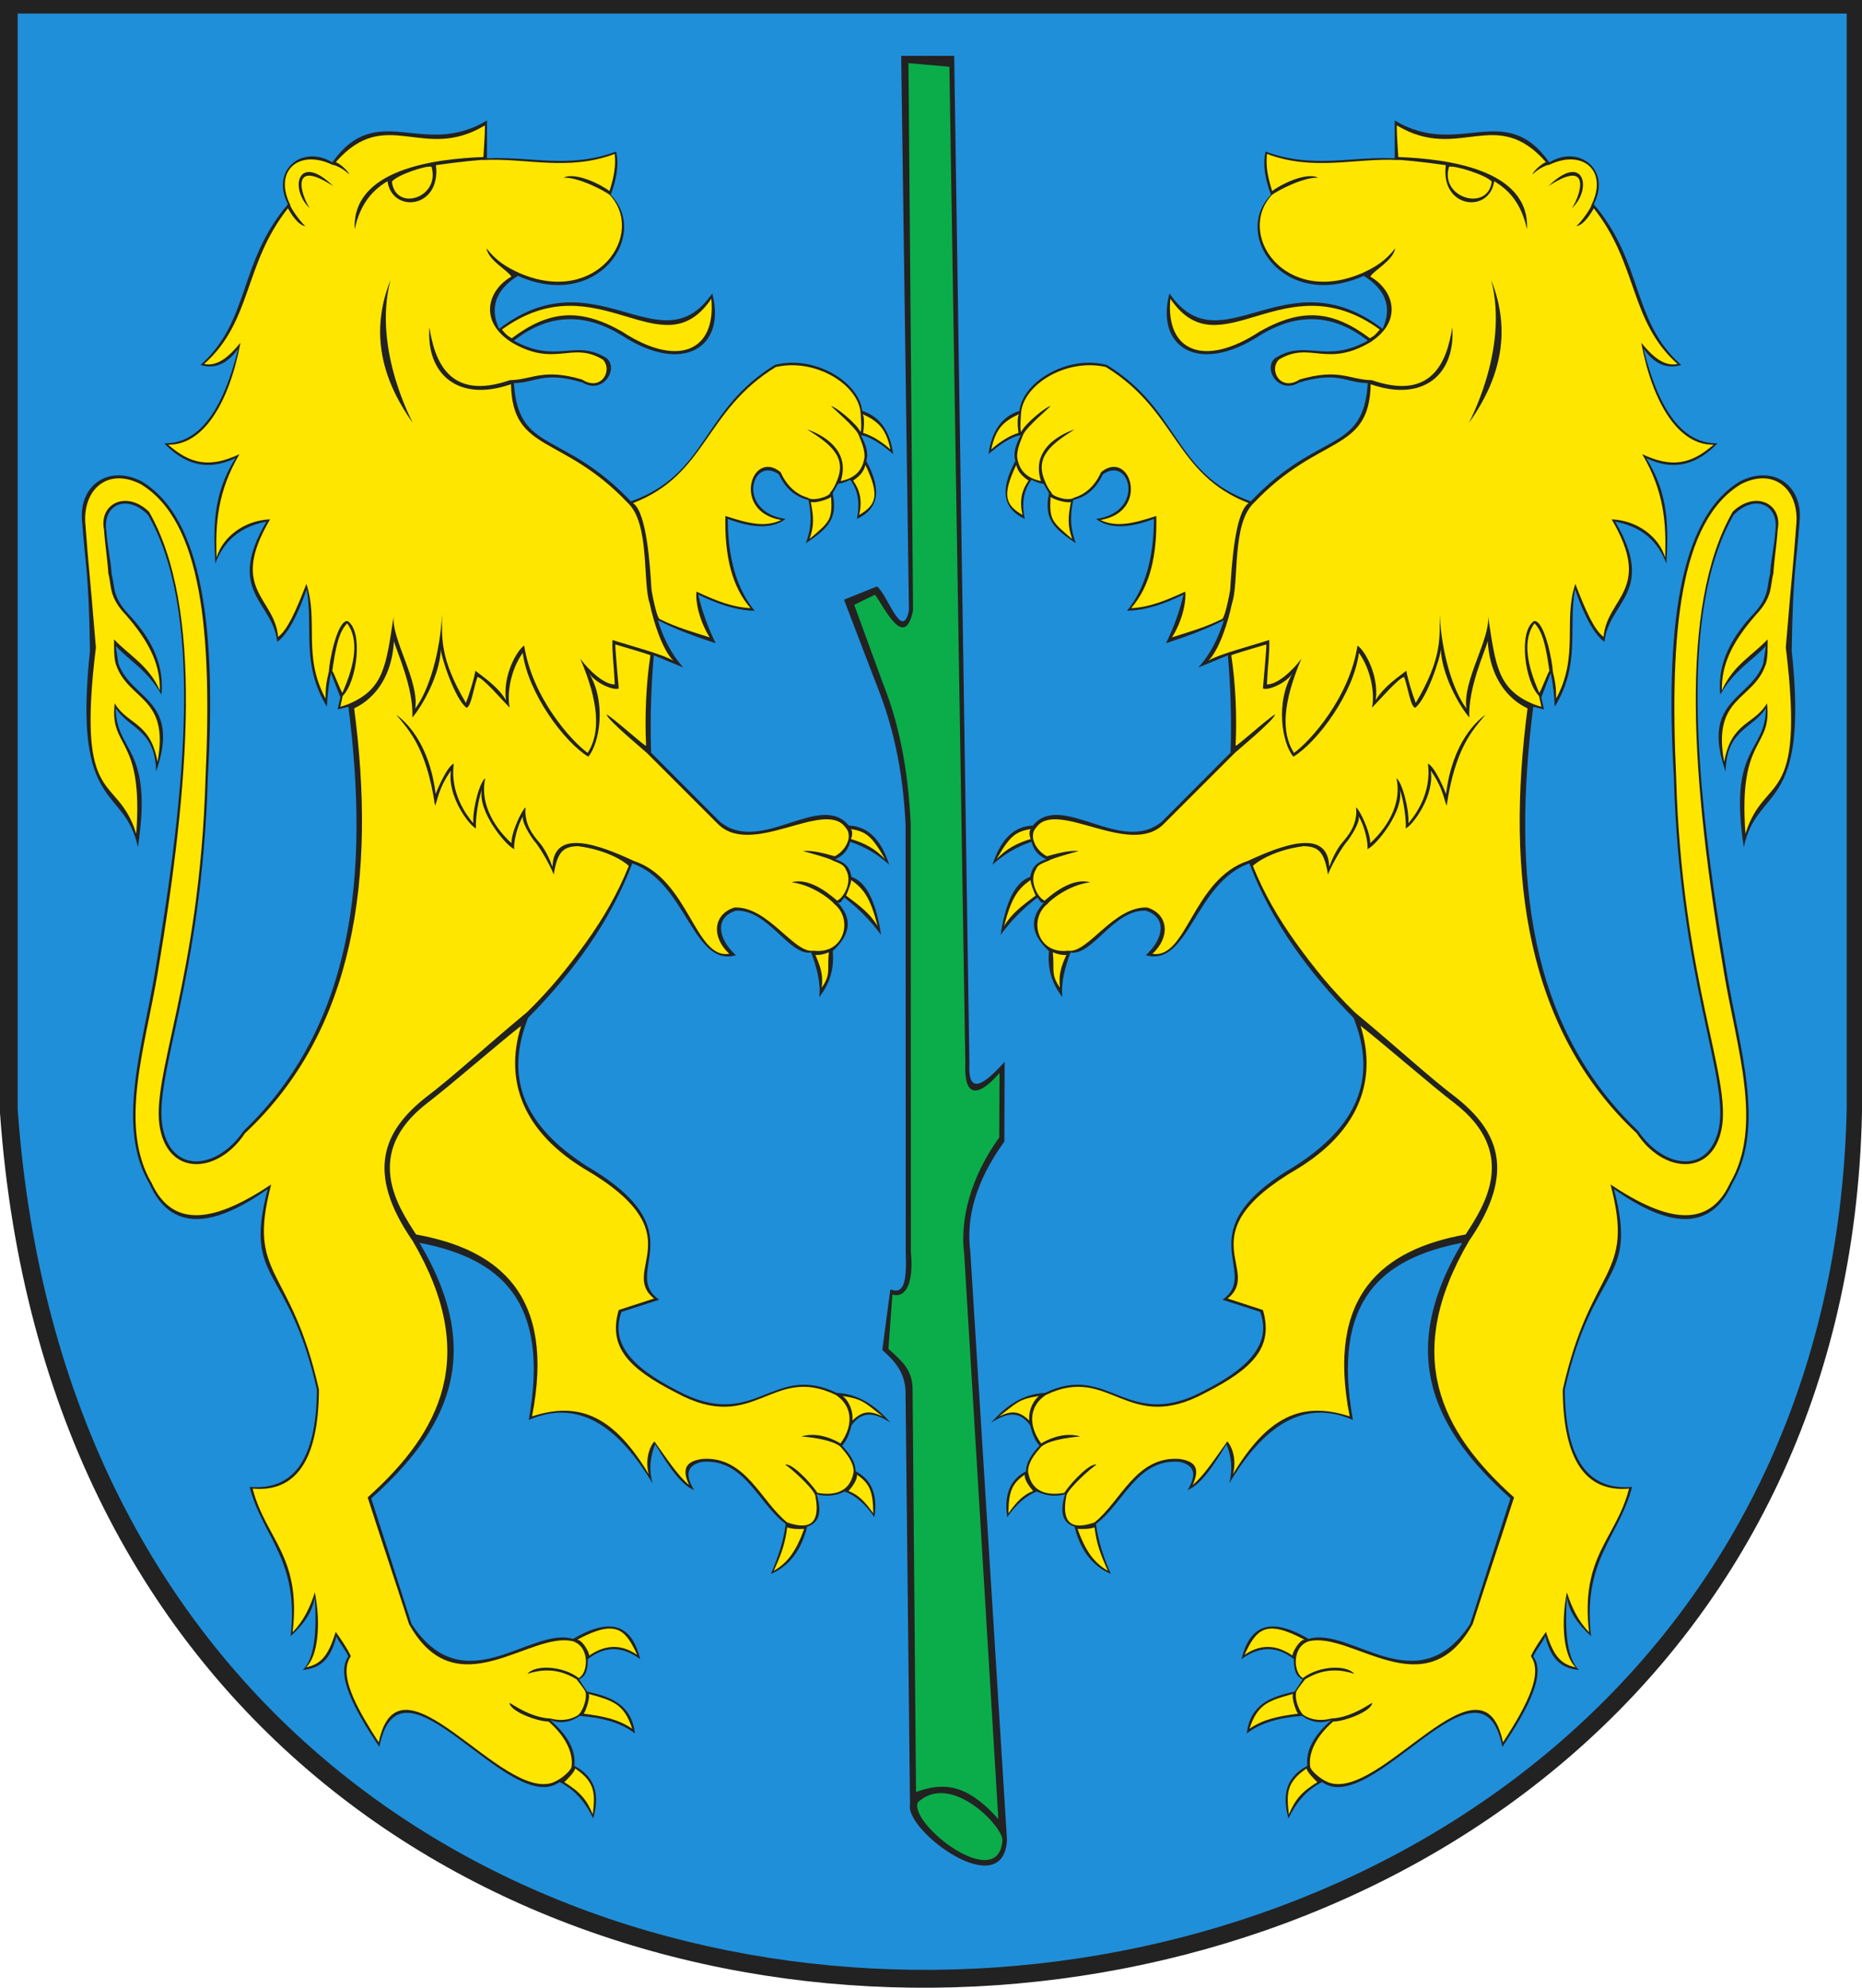
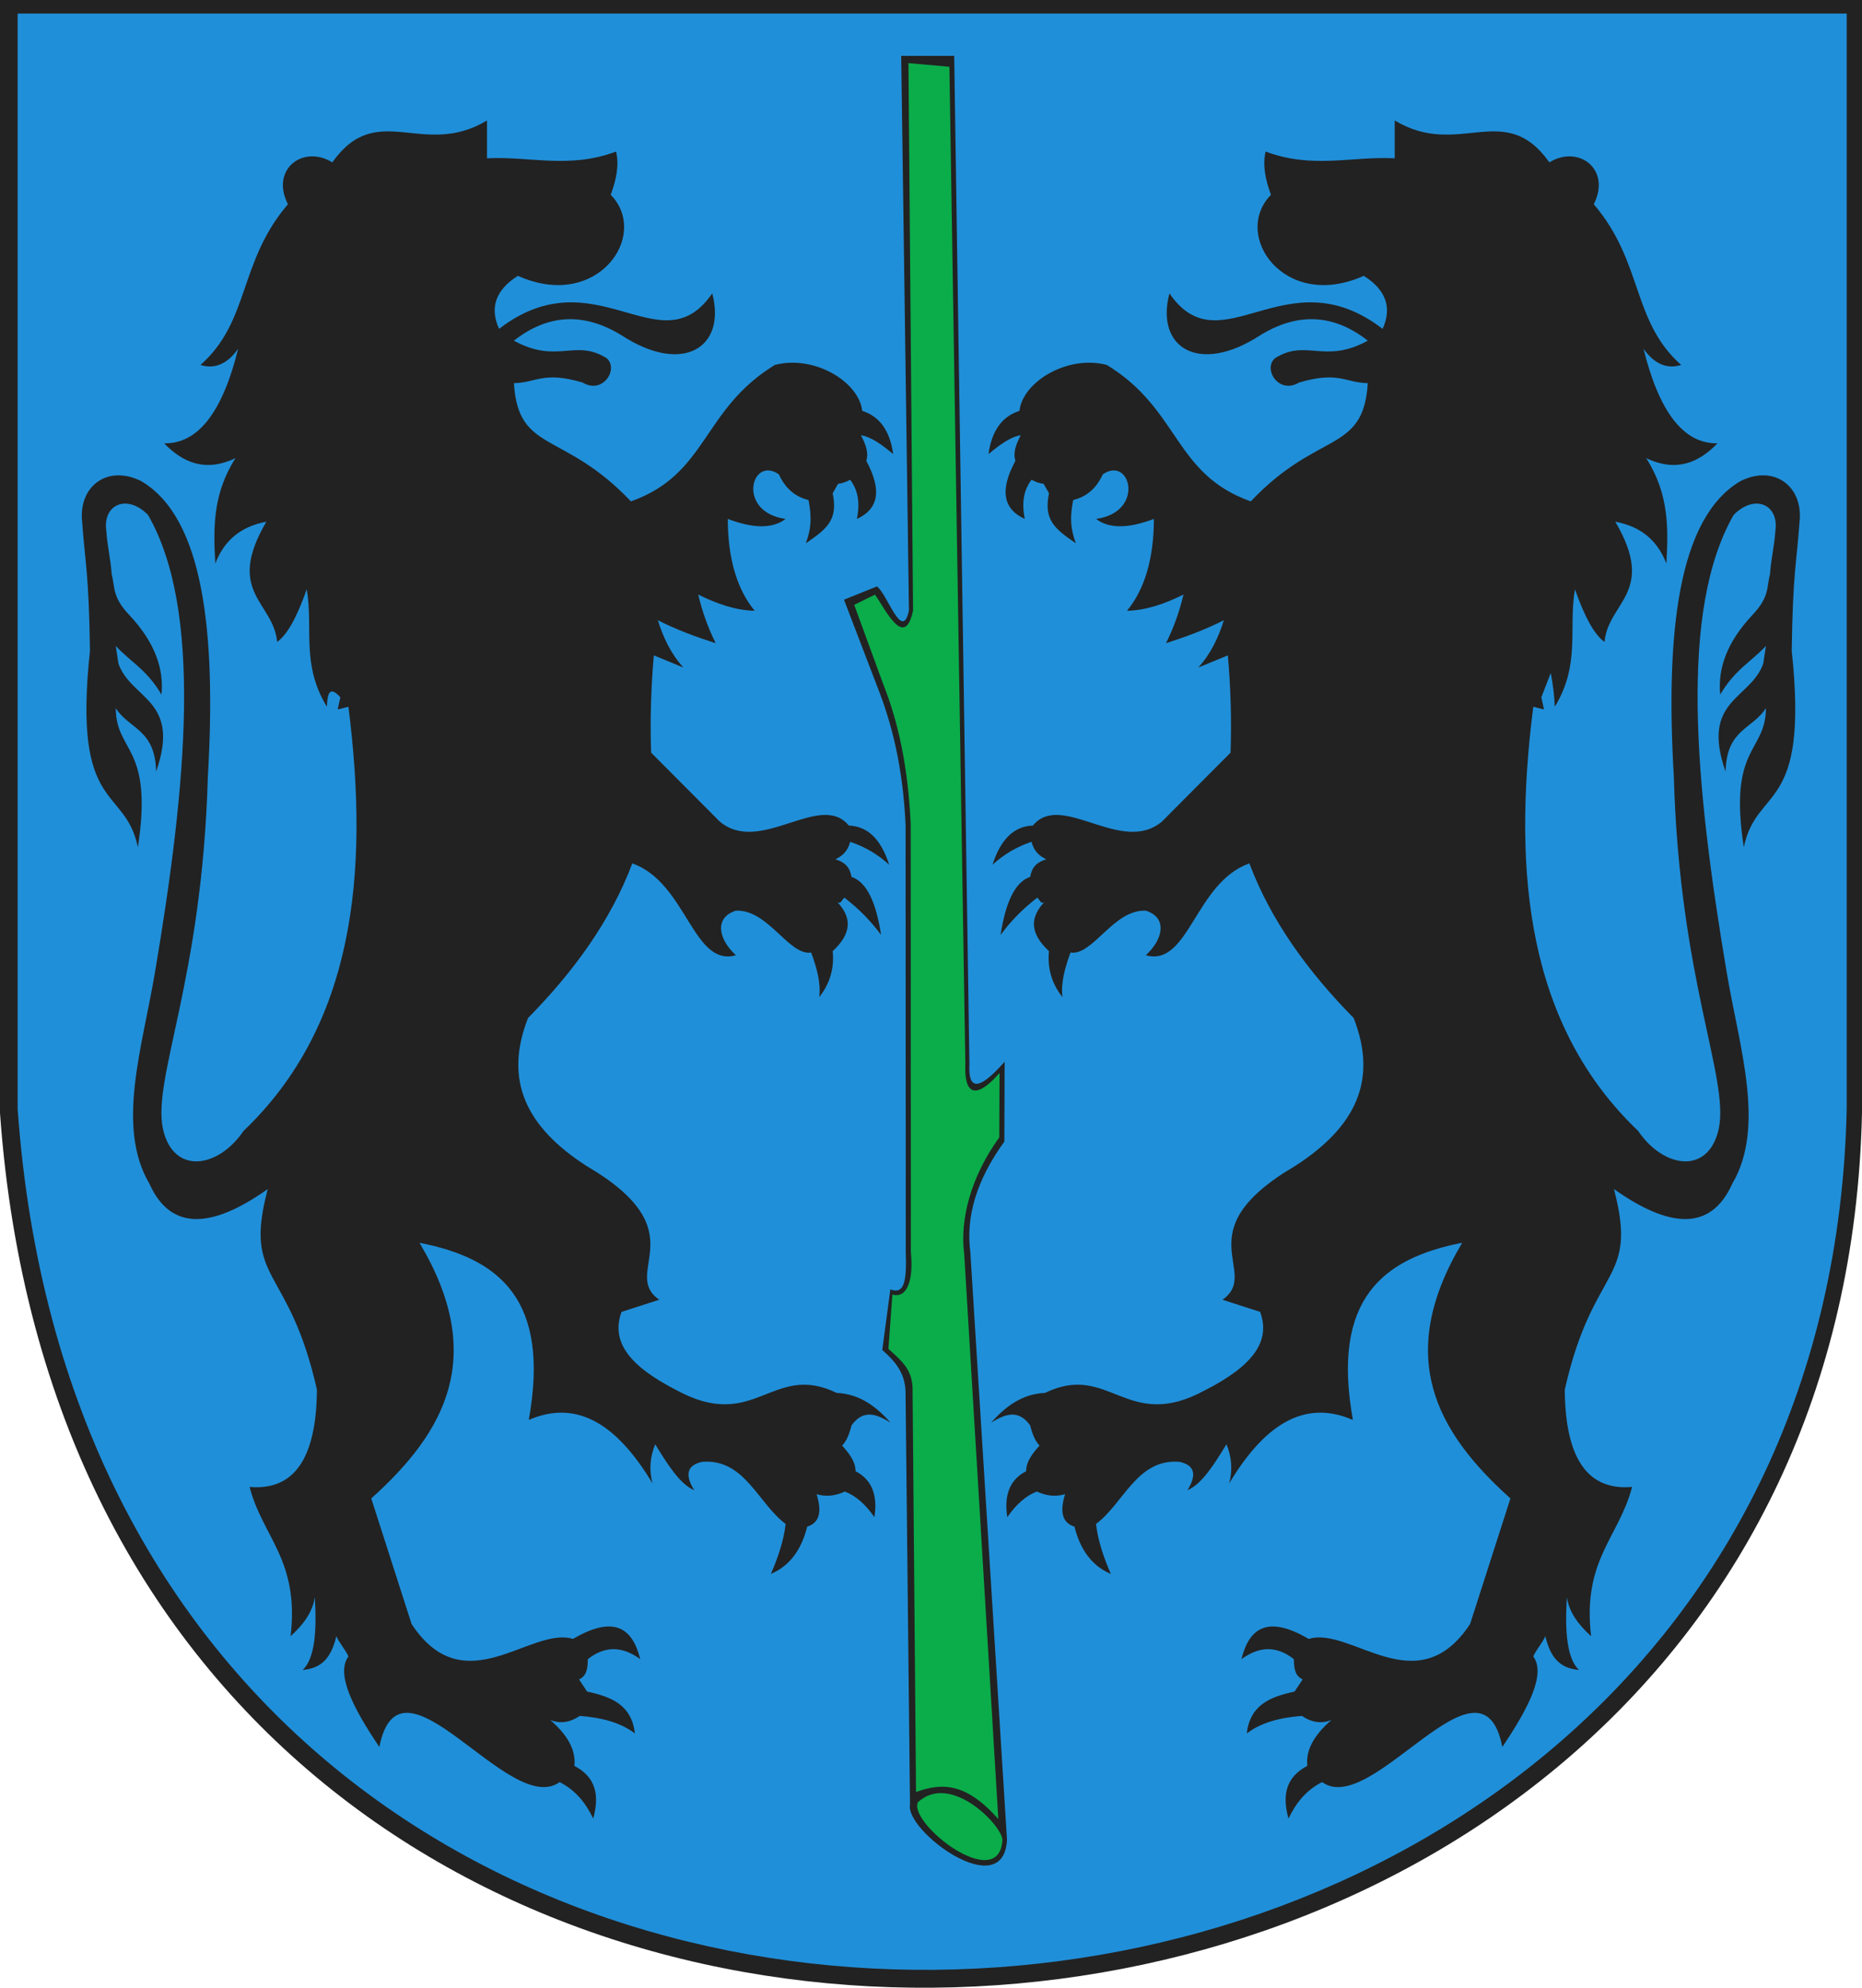
<svg xmlns="http://www.w3.org/2000/svg" xmlns:ns1="http://sodipodi.sourceforge.net/DTD/sodipodi-0.dtd" xmlns:ns2="http://www.inkscape.org/namespaces/inkscape" width="532.137" height="568.037" id="svg2" ns1:version="0.32" ns2:version="0.44.1" ns1:docname="Kutno.svg" ns1:docbase="F:\WINDOWS\Profiles\xxx\Moje dokumenty\Herby Wikipedia\Łódzkie">
  <ns1:namedview ns2:window-height="480" ns2:window-width="640" ns2:pageshadow="2" ns2:pageopacity="0.0" guidetolerance="10.0" gridtolerance="10.0" objecttolerance="10.0" borderopacity="1.0" bordercolor="#666666" pagecolor="#ffffff" id="base" />
  <defs id="defs4">
    <marker id="ArrowEnd" viewBox="0 0 10 10" refX="0" refY="5" markerUnits="strokeWidth" markerWidth="4" markerHeight="3" orient="auto">
      <path d="M 0 0 L 10 5 L 0 10 z" id="path7" />
    </marker>
    <marker id="ArrowStart" viewBox="0 0 10 10" refX="10" refY="5" markerUnits="strokeWidth" markerWidth="4" markerHeight="3" orient="auto">
-       <path d="M 10 0 L 0 5 L 10 10 z" id="path10" />
-     </marker>
+       </marker>
  </defs>
  <path id="path14" d="M 0,0 L 532.137,0 L 532.137,318.094 C 525.063,636.109 24.848,666.254 0,318.094 L 0,0" style="fill:#222;fill-rule:evenodd;stroke:none" />
-   <path id="path16" d="M 5.047,3.879 L 527.766,3.879 L 527.766,316.937 C 520.817,629.918 29.457,659.59 5.047,316.937 L 5.047,3.879 z M 119.918,355.207 C 139.196,387.539 127.371,409.109 106.102,428.207 C 109.946,440.172 113.789,452.14 117.633,464.109 C 132.817,487.078 151.614,464.648 163.758,468.355 C 175.578,461.414 180.782,465.316 182.977,474.144 C 177.442,470.094 172.508,470.57 167.989,474.144 C 167.981,477.414 167.403,478.965 165.496,479.945 C 166.008,480.715 167.278,482.633 167.793,483.406 C 174.821,484.902 180.516,487.23 181.446,495.371 C 177.539,492.348 172.129,490.836 165.688,490.355 C 162.871,492.265 160.051,492.652 157.235,491.512 C 162.325,495.887 164.629,500.262 164.153,504.637 C 170.504,507.937 171.285,513.336 169.532,519.691 C 167.438,515.328 164.551,511.597 159.922,509.269 C 145.602,519.656 114.379,469.008 108.414,499.234 C 100.938,488.133 95.899,478.363 99.575,473.371 C 98.68,471.312 97.024,469.637 96.125,467.578 C 94.551,474.164 91.629,476.746 86.508,477.23 C 89.938,474.004 90.586,466.226 89.965,456.383 C 89.371,460.683 86.684,464.289 83.047,467.578 C 85.598,445.726 75.047,439.324 71.332,424.914 C 83.633,426 90.426,417.406 90.571,397.129 C 82.469,361.043 69.426,366.73 76.516,339.797 C 60.734,350.965 48.855,352.008 42.691,338.254 C 33.168,322.043 40.586,299.691 44.227,278.226 C 53.492,223.512 57.898,174.359 42.309,147.16 C 36.25,140.98 29.238,144.238 30.395,151.793 C 30.648,155.906 31.664,160.027 31.922,164.144 C 32.895,167.621 31.965,170.527 36.926,175.722 C 44.305,183.586 46.875,191.144 46.148,198.5 C 41.984,191.39 37.438,189.238 33.082,184.605 C 33.336,186.277 33.594,187.949 33.848,189.621 C 37.434,199.914 51.848,199.906 44.609,220.504 C 44.375,208.355 36.922,208.41 33.078,202.359 C 33.16,215.23 43.883,213.035 39.406,242.121 C 35.688,224.289 20.695,232.64 25.711,186 C 25.387,163.668 24.363,161.308 23.469,149.082 C 22.383,139.008 30.707,132.637 40.379,137.504 C 58.246,148.031 61.801,180.984 59.398,222.051 C 57.77,279.926 43.602,307.851 46.531,322.426 C 49.375,335.848 62.316,333.941 69.594,323.195 C 100.969,293.234 105.692,250.254 99.575,201.972 C 98.551,202.23 97.528,202.484 96.5,202.742 C 96.754,201.586 97.012,200.426 97.266,199.269 C 96.371,196.953 95.473,194.637 94.578,192.324 C 93.942,195.539 93.559,198.758 93.426,201.972 C 85.996,189.824 89.582,179.582 87.661,168.387 C 84.844,176.457 82.024,181.476 79.207,183.441 C 78.184,171.988 64.242,169.312 76.133,149.082 C 68.219,150.566 63.871,154.984 61.527,161.047 C 60.992,151.187 60.676,141.312 67.293,130.937 C 58.793,134.957 52.383,132.332 46.922,126.691 C 56.84,126.863 63.715,117.301 68.062,99.668 C 64.984,104.008 61.395,105.551 57.301,104.301 C 71.516,91.66 68.07,75.012 82.285,58.363 C 77.211,48.461 86.563,41.23 94.969,46.398 C 107.805,28.293 120.828,45.476 139.172,34.426 C 139.172,38.031 139.172,41.637 139.172,45.242 C 151.473,44.601 162.633,48.34 176.071,43.312 C 176.981,47.14 176.153,51.324 174.535,55.664 C 185.825,67.199 170.719,89.035 148.012,78.824 C 141.661,82.824 139.868,87.937 142.633,93.976 C 170.344,72.703 188.754,105.308 203.551,83.844 C 207.629,99.277 195.188,107.269 177.614,95.808 C 166.86,89.203 156.606,89.719 146.864,97.351 C 159.313,104.172 164.356,96.695 173.387,102.367 C 176.903,105.441 172.321,112.84 166.469,109.305 C 155.188,106 153.403,109.363 146.868,109.492 C 148.137,129.719 160.993,122.863 180.309,143.281 C 202.375,135.437 200.508,117.098 221.438,104.293 C 232.453,101.371 245.407,108.89 246.422,117.418 C 251.391,118.992 254.34,123.109 255.262,129.769 C 252.188,127.203 249.114,124.89 246.039,124.367 C 247.313,126.808 248.332,129.254 247.575,131.699 C 252.325,140.472 250.762,145.625 244.887,148.297 C 245.953,143.137 244.934,139.722 242.965,137.101 C 241.813,137.738 240.661,138.125 239.508,138.258 C 238.996,139.156 238.485,140.058 237.973,140.957 C 239.493,148.39 236.618,150.996 230.285,155.254 C 231.805,151.262 232.063,147.902 231.051,142.887 C 227.219,141.969 224.403,139.523 222.598,135.555 C 214.692,130.074 210.395,146.336 224.52,148.293 C 220.625,151.265 214.926,150.914 207.993,148.293 C 208.02,159.586 210.582,168.336 215.68,174.543 C 210.301,174.433 204.918,172.57 199.535,169.91 C 200.692,174.797 202.36,179.43 204.532,183.808 C 199.024,182.035 193.512,180.039 188.004,177.246 C 189.551,182.191 191.731,186.824 195.305,190.758 C 192.489,189.601 189.668,188.445 186.852,187.285 C 186.075,196.289 185.75,205.519 186.086,215.082 C 192.618,221.644 199.153,228.207 205.688,234.769 C 217.325,244.527 234.391,225.949 242.59,235.926 C 247.953,236.094 251.793,239.828 254.118,247.121 C 250.911,244.172 247.196,241.984 242.973,240.558 C 242.2,243.508 240.535,244.668 238.746,245.574 C 242.188,246.605 242.965,248.535 243.356,250.59 C 247.785,252.066 250.414,258.078 251.809,267.187 C 248.985,263.332 245.633,259.848 241.285,256.5 C 240.391,257.543 240.207,258.406 239.309,257.777 C 243.297,262.09 243.668,266.488 237.977,271.82 C 238.465,276.703 237.188,281.078 234.133,284.945 C 234.633,280.699 233.36,276.453 231.828,272.207 C 225.414,273.176 219.567,259.844 210.305,260.242 C 204.133,262.195 205.207,268.289 210.305,272.98 C 197.973,276.437 196.274,252.238 180.707,246.73 C 174.473,263.301 163.735,277.894 150.911,290.906 C 143.926,308.687 150.305,322.051 167.637,333.207 C 199.817,352.051 177.106,363.453 188.391,371.426 C 184.805,372.582 181.219,373.738 177.629,374.898 C 174.528,383.379 179.778,390.34 193.387,397.297 C 215.848,409.504 220.653,389.098 239.129,398.058 C 245.391,398.312 250.266,401.715 254.504,406.551 C 250.598,404.129 246.754,402.601 243.36,407.32 C 242.465,410.844 241.567,412.137 240.672,413.109 C 242.715,415.363 244.504,417.68 244.516,420.441 C 249.094,422.781 250.887,427.156 249.895,433.566 C 247.332,429.851 244.512,427.406 241.442,426.234 C 238.754,427.508 236.063,427.765 233.371,427.004 C 235.004,432.125 234.106,435.215 230.684,436.269 C 229,443.062 225.539,447.566 220.305,449.781 C 222.375,445.019 223.977,440.262 224.532,435.5 C 216.59,429.582 212.821,416.797 200.7,417.742 C 196.387,418.664 195.618,421.363 198.395,425.848 C 194.344,424.172 190.789,418.512 187.25,412.722 C 185.731,416.453 185.473,420.183 186.485,423.918 C 176.762,407.726 165.403,399.582 151.121,405.773 C 157.317,371.293 142.657,359.613 119.969,355.164 L 119.918,355.207 z M 417.844,355.207 C 398.567,387.539 410.391,409.109 431.661,428.207 C 427.817,440.172 423.973,452.14 420.129,464.109 C 404.946,487.078 386.149,464.648 374.004,468.355 C 362.184,461.414 356.981,465.316 354.785,474.144 C 360.321,470.094 365.254,470.57 369.774,474.144 C 369.782,477.414 370.36,478.965 372.266,479.945 C 371.754,480.715 370.485,482.633 369.969,483.406 C 362.942,484.902 357.246,487.23 356.317,495.371 C 360.223,492.348 365.633,490.836 372.075,490.355 C 374.891,492.265 377.711,492.652 380.528,491.512 C 375.438,495.887 373.133,500.262 373.61,504.637 C 367.258,507.937 366.477,513.336 368.231,519.691 C 370.325,515.328 373.211,511.597 377.84,509.269 C 392.161,519.656 423.383,469.008 429.348,499.234 C 436.825,488.133 441.864,478.363 438.188,473.371 C 439.082,471.312 440.739,469.637 441.637,467.578 C 443.211,474.164 446.133,476.746 451.254,477.23 C 447.825,474.004 447.176,466.226 447.797,456.383 C 448.391,460.683 451.078,464.289 454.715,467.578 C 452.164,445.726 462.715,439.324 466.43,424.914 C 454.129,426 447.336,417.406 447.192,397.129 C 455.293,361.043 468.336,366.73 461.246,339.797 C 477.028,350.965 488.907,352.008 495.071,338.254 C 504.594,322.043 497.176,299.691 493.535,278.226 C 484.274,223.512 479.864,174.359 495.453,147.16 C 501.512,140.98 508.524,144.238 507.368,151.793 C 507.114,155.906 506.098,160.027 505.84,164.144 C 504.868,167.621 505.797,170.527 500.836,175.722 C 493.457,183.586 490.887,191.144 491.614,198.5 C 495.778,191.39 500.325,189.238 504.68,184.605 C 504.426,186.277 504.168,187.949 503.914,189.621 C 500.328,199.914 485.914,199.906 493.153,220.504 C 493.387,208.355 500.84,208.41 504.684,202.359 C 504.602,215.23 493.879,213.035 498.356,242.121 C 502.075,224.289 517.067,232.64 512.051,186 C 512.375,163.668 513.399,161.308 514.293,149.082 C 515.379,139.008 507.055,132.637 497.383,137.504 C 479.516,148.031 475.961,180.984 478.364,222.051 C 479.993,279.926 494.161,307.851 491.231,322.426 C 488.387,335.848 475.446,333.941 468.168,323.195 C 436.793,293.234 432.071,250.254 438.188,201.972 C 439.211,202.23 440.235,202.484 441.262,202.742 C 441.008,201.586 440.75,200.426 440.496,199.269 C 441.391,196.953 442.289,194.637 443.184,192.324 C 443.821,195.539 444.203,198.758 444.336,201.972 C 451.766,189.824 448.18,179.582 450.102,168.387 C 452.918,176.457 455.739,181.476 458.555,183.441 C 459.578,171.988 473.52,169.312 461.629,149.082 C 469.543,150.566 473.891,154.984 476.235,161.047 C 476.77,151.187 477.086,141.312 470.469,130.937 C 478.969,134.957 485.379,132.332 490.84,126.691 C 480.922,126.863 474.047,117.301 469.7,99.668 C 472.778,104.008 476.368,105.551 480.461,104.301 C 466.246,91.66 469.692,75.012 455.477,58.363 C 460.551,48.461 451.2,41.23 442.793,46.398 C 429.957,28.293 416.934,45.476 398.59,34.426 C 398.59,38.031 398.59,41.637 398.59,45.242 C 386.289,44.601 375.129,48.34 361.692,43.312 C 360.782,47.14 361.61,51.324 363.227,55.664 C 351.938,67.199 367.043,89.035 389.75,78.824 C 396.102,82.824 397.895,87.937 395.129,93.976 C 367.418,72.703 349.008,105.308 334.211,83.844 C 330.133,99.277 342.575,107.269 360.149,95.808 C 370.903,89.203 381.157,89.719 390.899,97.351 C 378.45,104.172 373.407,96.695 364.375,102.367 C 360.86,105.441 365.442,112.84 371.293,109.305 C 382.575,106 384.36,109.363 390.895,109.492 C 389.625,129.719 376.77,122.863 357.453,143.281 C 335.387,135.437 337.254,117.098 316.325,104.293 C 305.309,101.371 292.356,108.89 291.34,117.418 C 286.371,118.992 283.422,123.109 282.5,129.769 C 285.575,127.203 288.649,124.89 291.723,124.367 C 290.45,126.808 289.43,129.254 290.188,131.699 C 285.438,140.472 287,145.625 292.875,148.297 C 291.809,143.137 292.828,139.722 294.797,137.101 C 295.95,137.738 297.102,138.125 298.254,138.258 C 298.766,139.156 299.278,140.058 299.789,140.957 C 298.27,148.39 301.145,150.996 307.477,155.254 C 305.957,151.262 305.7,147.902 306.711,142.887 C 310.543,141.969 313.36,139.523 315.164,135.555 C 323.071,130.074 327.368,146.336 313.243,148.293 C 317.137,151.265 322.836,150.914 329.77,148.293 C 329.743,159.586 327.18,168.336 322.082,174.543 C 327.465,174.433 332.844,172.57 338.227,169.91 C 337.071,174.797 335.403,179.43 333.231,183.808 C 338.739,182.035 344.25,180.039 349.758,177.246 C 348.211,182.191 346.032,186.824 342.457,190.758 C 345.274,189.601 348.094,188.445 350.911,187.285 C 351.688,196.289 352.012,205.519 351.676,215.082 C 345.145,221.644 338.61,228.207 332.075,234.769 C 320.438,244.527 303.371,225.949 295.172,235.926 C 289.809,236.094 285.969,239.828 283.645,247.121 C 286.852,244.172 290.567,241.984 294.789,240.558 C 295.563,243.508 297.227,244.668 299.016,245.574 C 295.575,246.605 294.797,248.535 294.407,250.59 C 289.977,252.066 287.348,258.078 285.953,267.187 C 288.778,263.332 292.129,259.848 296.477,256.5 C 297.371,257.543 297.555,258.406 298.453,257.777 C 294.465,262.09 294.094,266.488 299.785,271.82 C 299.297,276.703 300.575,281.078 303.629,284.945 C 303.129,280.699 304.403,276.453 305.934,272.207 C 312.348,273.176 318.196,259.844 327.457,260.242 C 333.629,262.195 332.555,268.289 327.457,272.98 C 339.789,276.437 341.489,252.238 357.055,246.73 C 363.289,263.301 374.028,277.894 386.852,290.906 C 393.836,308.687 387.461,322.051 370.125,333.207 C 337.946,352.051 360.657,363.453 349.371,371.426 C 352.957,372.582 356.543,373.738 360.133,374.898 C 363.235,383.379 357.985,390.34 344.375,397.297 C 321.914,409.504 317.11,389.098 298.633,398.058 C 292.371,398.312 287.496,401.715 283.258,406.551 C 287.164,404.129 291.008,402.601 294.403,407.32 C 295.297,410.844 296.196,412.137 297.09,413.109 C 295.047,415.363 293.258,417.68 293.246,420.441 C 288.668,422.781 286.875,427.156 287.868,433.566 C 290.43,429.851 293.25,427.406 296.321,426.234 C 299.008,427.508 301.7,427.765 304.391,427.004 C 302.758,432.125 303.657,435.215 307.078,436.269 C 308.762,443.062 312.223,447.566 317.457,449.781 C 315.387,445.019 313.785,440.262 313.231,435.5 C 321.172,429.582 324.942,416.797 337.063,417.742 C 341.375,418.664 342.145,421.363 339.368,425.848 C 343.418,424.172 346.973,418.512 350.512,412.722 C 352.032,416.453 352.289,420.183 351.278,423.918 C 361,407.726 372.36,399.582 386.641,405.773 C 380.446,371.293 395.106,359.613 417.793,355.164 L 417.844,355.207 z M 254.45,368.48 C 258.297,369.926 259.184,366.547 258.852,357.742 L 258.809,235.812 C 258.039,219.183 254.879,206.664 250.633,196.012 L 241.2,171.375 L 250.633,167.586 C 253.676,169.875 257.836,183.562 259.766,174.453 L 257.551,15.961 L 272.7,15.961 L 277.047,304.047 C 276.711,310.812 279.008,312.594 287.11,303.418 L 287.032,326.219 C 278.879,337.523 276.032,347.937 277.305,357.746 L 287.789,525.793 C 286.778,544.109 258.618,523.242 260.063,515.687 L 258.805,398.812 C 258.938,392.972 256.473,389.625 252.145,385.777 L 254.446,368.492" style="fill:#208fd9;fill-rule:evenodd;stroke:none;fill-opacity:1" />
+   <path id="path16" d="M 5.047,3.879 L 527.766,3.879 L 527.766,316.937 C 520.817,629.918 29.457,659.59 5.047,316.937 L 5.047,3.879 z M 119.918,355.207 C 139.196,387.539 127.371,409.109 106.102,428.207 C 109.946,440.172 113.789,452.14 117.633,464.109 C 132.817,487.078 151.614,464.648 163.758,468.355 C 175.578,461.414 180.782,465.316 182.977,474.144 C 177.442,470.094 172.508,470.57 167.989,474.144 C 167.981,477.414 167.403,478.965 165.496,479.945 C 166.008,480.715 167.278,482.633 167.793,483.406 C 174.821,484.902 180.516,487.23 181.446,495.371 C 177.539,492.348 172.129,490.836 165.688,490.355 C 162.871,492.265 160.051,492.652 157.235,491.512 C 162.325,495.887 164.629,500.262 164.153,504.637 C 170.504,507.937 171.285,513.336 169.532,519.691 C 167.438,515.328 164.551,511.597 159.922,509.269 C 145.602,519.656 114.379,469.008 108.414,499.234 C 100.938,488.133 95.899,478.363 99.575,473.371 C 98.68,471.312 97.024,469.637 96.125,467.578 C 94.551,474.164 91.629,476.746 86.508,477.23 C 89.938,474.004 90.586,466.226 89.965,456.383 C 89.371,460.683 86.684,464.289 83.047,467.578 C 85.598,445.726 75.047,439.324 71.332,424.914 C 83.633,426 90.426,417.406 90.571,397.129 C 82.469,361.043 69.426,366.73 76.516,339.797 C 60.734,350.965 48.855,352.008 42.691,338.254 C 33.168,322.043 40.586,299.691 44.227,278.226 C 53.492,223.512 57.898,174.359 42.309,147.16 C 36.25,140.98 29.238,144.238 30.395,151.793 C 30.648,155.906 31.664,160.027 31.922,164.144 C 32.895,167.621 31.965,170.527 36.926,175.722 C 44.305,183.586 46.875,191.144 46.148,198.5 C 41.984,191.39 37.438,189.238 33.082,184.605 C 33.336,186.277 33.594,187.949 33.848,189.621 C 37.434,199.914 51.848,199.906 44.609,220.504 C 44.375,208.355 36.922,208.41 33.078,202.359 C 33.16,215.23 43.883,213.035 39.406,242.121 C 35.688,224.289 20.695,232.64 25.711,186 C 25.387,163.668 24.363,161.308 23.469,149.082 C 22.383,139.008 30.707,132.637 40.379,137.504 C 58.246,148.031 61.801,180.984 59.398,222.051 C 57.77,279.926 43.602,307.851 46.531,322.426 C 49.375,335.848 62.316,333.941 69.594,323.195 C 100.969,293.234 105.692,250.254 99.575,201.972 C 98.551,202.23 97.528,202.484 96.5,202.742 C 96.754,201.586 97.012,200.426 97.266,199.269 C 93.942,195.539 93.559,198.758 93.426,201.972 C 85.996,189.824 89.582,179.582 87.661,168.387 C 84.844,176.457 82.024,181.476 79.207,183.441 C 78.184,171.988 64.242,169.312 76.133,149.082 C 68.219,150.566 63.871,154.984 61.527,161.047 C 60.992,151.187 60.676,141.312 67.293,130.937 C 58.793,134.957 52.383,132.332 46.922,126.691 C 56.84,126.863 63.715,117.301 68.062,99.668 C 64.984,104.008 61.395,105.551 57.301,104.301 C 71.516,91.66 68.07,75.012 82.285,58.363 C 77.211,48.461 86.563,41.23 94.969,46.398 C 107.805,28.293 120.828,45.476 139.172,34.426 C 139.172,38.031 139.172,41.637 139.172,45.242 C 151.473,44.601 162.633,48.34 176.071,43.312 C 176.981,47.14 176.153,51.324 174.535,55.664 C 185.825,67.199 170.719,89.035 148.012,78.824 C 141.661,82.824 139.868,87.937 142.633,93.976 C 170.344,72.703 188.754,105.308 203.551,83.844 C 207.629,99.277 195.188,107.269 177.614,95.808 C 166.86,89.203 156.606,89.719 146.864,97.351 C 159.313,104.172 164.356,96.695 173.387,102.367 C 176.903,105.441 172.321,112.84 166.469,109.305 C 155.188,106 153.403,109.363 146.868,109.492 C 148.137,129.719 160.993,122.863 180.309,143.281 C 202.375,135.437 200.508,117.098 221.438,104.293 C 232.453,101.371 245.407,108.89 246.422,117.418 C 251.391,118.992 254.34,123.109 255.262,129.769 C 252.188,127.203 249.114,124.89 246.039,124.367 C 247.313,126.808 248.332,129.254 247.575,131.699 C 252.325,140.472 250.762,145.625 244.887,148.297 C 245.953,143.137 244.934,139.722 242.965,137.101 C 241.813,137.738 240.661,138.125 239.508,138.258 C 238.996,139.156 238.485,140.058 237.973,140.957 C 239.493,148.39 236.618,150.996 230.285,155.254 C 231.805,151.262 232.063,147.902 231.051,142.887 C 227.219,141.969 224.403,139.523 222.598,135.555 C 214.692,130.074 210.395,146.336 224.52,148.293 C 220.625,151.265 214.926,150.914 207.993,148.293 C 208.02,159.586 210.582,168.336 215.68,174.543 C 210.301,174.433 204.918,172.57 199.535,169.91 C 200.692,174.797 202.36,179.43 204.532,183.808 C 199.024,182.035 193.512,180.039 188.004,177.246 C 189.551,182.191 191.731,186.824 195.305,190.758 C 192.489,189.601 189.668,188.445 186.852,187.285 C 186.075,196.289 185.75,205.519 186.086,215.082 C 192.618,221.644 199.153,228.207 205.688,234.769 C 217.325,244.527 234.391,225.949 242.59,235.926 C 247.953,236.094 251.793,239.828 254.118,247.121 C 250.911,244.172 247.196,241.984 242.973,240.558 C 242.2,243.508 240.535,244.668 238.746,245.574 C 242.188,246.605 242.965,248.535 243.356,250.59 C 247.785,252.066 250.414,258.078 251.809,267.187 C 248.985,263.332 245.633,259.848 241.285,256.5 C 240.391,257.543 240.207,258.406 239.309,257.777 C 243.297,262.09 243.668,266.488 237.977,271.82 C 238.465,276.703 237.188,281.078 234.133,284.945 C 234.633,280.699 233.36,276.453 231.828,272.207 C 225.414,273.176 219.567,259.844 210.305,260.242 C 204.133,262.195 205.207,268.289 210.305,272.98 C 197.973,276.437 196.274,252.238 180.707,246.73 C 174.473,263.301 163.735,277.894 150.911,290.906 C 143.926,308.687 150.305,322.051 167.637,333.207 C 199.817,352.051 177.106,363.453 188.391,371.426 C 184.805,372.582 181.219,373.738 177.629,374.898 C 174.528,383.379 179.778,390.34 193.387,397.297 C 215.848,409.504 220.653,389.098 239.129,398.058 C 245.391,398.312 250.266,401.715 254.504,406.551 C 250.598,404.129 246.754,402.601 243.36,407.32 C 242.465,410.844 241.567,412.137 240.672,413.109 C 242.715,415.363 244.504,417.68 244.516,420.441 C 249.094,422.781 250.887,427.156 249.895,433.566 C 247.332,429.851 244.512,427.406 241.442,426.234 C 238.754,427.508 236.063,427.765 233.371,427.004 C 235.004,432.125 234.106,435.215 230.684,436.269 C 229,443.062 225.539,447.566 220.305,449.781 C 222.375,445.019 223.977,440.262 224.532,435.5 C 216.59,429.582 212.821,416.797 200.7,417.742 C 196.387,418.664 195.618,421.363 198.395,425.848 C 194.344,424.172 190.789,418.512 187.25,412.722 C 185.731,416.453 185.473,420.183 186.485,423.918 C 176.762,407.726 165.403,399.582 151.121,405.773 C 157.317,371.293 142.657,359.613 119.969,355.164 L 119.918,355.207 z M 417.844,355.207 C 398.567,387.539 410.391,409.109 431.661,428.207 C 427.817,440.172 423.973,452.14 420.129,464.109 C 404.946,487.078 386.149,464.648 374.004,468.355 C 362.184,461.414 356.981,465.316 354.785,474.144 C 360.321,470.094 365.254,470.57 369.774,474.144 C 369.782,477.414 370.36,478.965 372.266,479.945 C 371.754,480.715 370.485,482.633 369.969,483.406 C 362.942,484.902 357.246,487.23 356.317,495.371 C 360.223,492.348 365.633,490.836 372.075,490.355 C 374.891,492.265 377.711,492.652 380.528,491.512 C 375.438,495.887 373.133,500.262 373.61,504.637 C 367.258,507.937 366.477,513.336 368.231,519.691 C 370.325,515.328 373.211,511.597 377.84,509.269 C 392.161,519.656 423.383,469.008 429.348,499.234 C 436.825,488.133 441.864,478.363 438.188,473.371 C 439.082,471.312 440.739,469.637 441.637,467.578 C 443.211,474.164 446.133,476.746 451.254,477.23 C 447.825,474.004 447.176,466.226 447.797,456.383 C 448.391,460.683 451.078,464.289 454.715,467.578 C 452.164,445.726 462.715,439.324 466.43,424.914 C 454.129,426 447.336,417.406 447.192,397.129 C 455.293,361.043 468.336,366.73 461.246,339.797 C 477.028,350.965 488.907,352.008 495.071,338.254 C 504.594,322.043 497.176,299.691 493.535,278.226 C 484.274,223.512 479.864,174.359 495.453,147.16 C 501.512,140.98 508.524,144.238 507.368,151.793 C 507.114,155.906 506.098,160.027 505.84,164.144 C 504.868,167.621 505.797,170.527 500.836,175.722 C 493.457,183.586 490.887,191.144 491.614,198.5 C 495.778,191.39 500.325,189.238 504.68,184.605 C 504.426,186.277 504.168,187.949 503.914,189.621 C 500.328,199.914 485.914,199.906 493.153,220.504 C 493.387,208.355 500.84,208.41 504.684,202.359 C 504.602,215.23 493.879,213.035 498.356,242.121 C 502.075,224.289 517.067,232.64 512.051,186 C 512.375,163.668 513.399,161.308 514.293,149.082 C 515.379,139.008 507.055,132.637 497.383,137.504 C 479.516,148.031 475.961,180.984 478.364,222.051 C 479.993,279.926 494.161,307.851 491.231,322.426 C 488.387,335.848 475.446,333.941 468.168,323.195 C 436.793,293.234 432.071,250.254 438.188,201.972 C 439.211,202.23 440.235,202.484 441.262,202.742 C 441.008,201.586 440.75,200.426 440.496,199.269 C 441.391,196.953 442.289,194.637 443.184,192.324 C 443.821,195.539 444.203,198.758 444.336,201.972 C 451.766,189.824 448.18,179.582 450.102,168.387 C 452.918,176.457 455.739,181.476 458.555,183.441 C 459.578,171.988 473.52,169.312 461.629,149.082 C 469.543,150.566 473.891,154.984 476.235,161.047 C 476.77,151.187 477.086,141.312 470.469,130.937 C 478.969,134.957 485.379,132.332 490.84,126.691 C 480.922,126.863 474.047,117.301 469.7,99.668 C 472.778,104.008 476.368,105.551 480.461,104.301 C 466.246,91.66 469.692,75.012 455.477,58.363 C 460.551,48.461 451.2,41.23 442.793,46.398 C 429.957,28.293 416.934,45.476 398.59,34.426 C 398.59,38.031 398.59,41.637 398.59,45.242 C 386.289,44.601 375.129,48.34 361.692,43.312 C 360.782,47.14 361.61,51.324 363.227,55.664 C 351.938,67.199 367.043,89.035 389.75,78.824 C 396.102,82.824 397.895,87.937 395.129,93.976 C 367.418,72.703 349.008,105.308 334.211,83.844 C 330.133,99.277 342.575,107.269 360.149,95.808 C 370.903,89.203 381.157,89.719 390.899,97.351 C 378.45,104.172 373.407,96.695 364.375,102.367 C 360.86,105.441 365.442,112.84 371.293,109.305 C 382.575,106 384.36,109.363 390.895,109.492 C 389.625,129.719 376.77,122.863 357.453,143.281 C 335.387,135.437 337.254,117.098 316.325,104.293 C 305.309,101.371 292.356,108.89 291.34,117.418 C 286.371,118.992 283.422,123.109 282.5,129.769 C 285.575,127.203 288.649,124.89 291.723,124.367 C 290.45,126.808 289.43,129.254 290.188,131.699 C 285.438,140.472 287,145.625 292.875,148.297 C 291.809,143.137 292.828,139.722 294.797,137.101 C 295.95,137.738 297.102,138.125 298.254,138.258 C 298.766,139.156 299.278,140.058 299.789,140.957 C 298.27,148.39 301.145,150.996 307.477,155.254 C 305.957,151.262 305.7,147.902 306.711,142.887 C 310.543,141.969 313.36,139.523 315.164,135.555 C 323.071,130.074 327.368,146.336 313.243,148.293 C 317.137,151.265 322.836,150.914 329.77,148.293 C 329.743,159.586 327.18,168.336 322.082,174.543 C 327.465,174.433 332.844,172.57 338.227,169.91 C 337.071,174.797 335.403,179.43 333.231,183.808 C 338.739,182.035 344.25,180.039 349.758,177.246 C 348.211,182.191 346.032,186.824 342.457,190.758 C 345.274,189.601 348.094,188.445 350.911,187.285 C 351.688,196.289 352.012,205.519 351.676,215.082 C 345.145,221.644 338.61,228.207 332.075,234.769 C 320.438,244.527 303.371,225.949 295.172,235.926 C 289.809,236.094 285.969,239.828 283.645,247.121 C 286.852,244.172 290.567,241.984 294.789,240.558 C 295.563,243.508 297.227,244.668 299.016,245.574 C 295.575,246.605 294.797,248.535 294.407,250.59 C 289.977,252.066 287.348,258.078 285.953,267.187 C 288.778,263.332 292.129,259.848 296.477,256.5 C 297.371,257.543 297.555,258.406 298.453,257.777 C 294.465,262.09 294.094,266.488 299.785,271.82 C 299.297,276.703 300.575,281.078 303.629,284.945 C 303.129,280.699 304.403,276.453 305.934,272.207 C 312.348,273.176 318.196,259.844 327.457,260.242 C 333.629,262.195 332.555,268.289 327.457,272.98 C 339.789,276.437 341.489,252.238 357.055,246.73 C 363.289,263.301 374.028,277.894 386.852,290.906 C 393.836,308.687 387.461,322.051 370.125,333.207 C 337.946,352.051 360.657,363.453 349.371,371.426 C 352.957,372.582 356.543,373.738 360.133,374.898 C 363.235,383.379 357.985,390.34 344.375,397.297 C 321.914,409.504 317.11,389.098 298.633,398.058 C 292.371,398.312 287.496,401.715 283.258,406.551 C 287.164,404.129 291.008,402.601 294.403,407.32 C 295.297,410.844 296.196,412.137 297.09,413.109 C 295.047,415.363 293.258,417.68 293.246,420.441 C 288.668,422.781 286.875,427.156 287.868,433.566 C 290.43,429.851 293.25,427.406 296.321,426.234 C 299.008,427.508 301.7,427.765 304.391,427.004 C 302.758,432.125 303.657,435.215 307.078,436.269 C 308.762,443.062 312.223,447.566 317.457,449.781 C 315.387,445.019 313.785,440.262 313.231,435.5 C 321.172,429.582 324.942,416.797 337.063,417.742 C 341.375,418.664 342.145,421.363 339.368,425.848 C 343.418,424.172 346.973,418.512 350.512,412.722 C 352.032,416.453 352.289,420.183 351.278,423.918 C 361,407.726 372.36,399.582 386.641,405.773 C 380.446,371.293 395.106,359.613 417.793,355.164 L 417.844,355.207 z M 254.45,368.48 C 258.297,369.926 259.184,366.547 258.852,357.742 L 258.809,235.812 C 258.039,219.183 254.879,206.664 250.633,196.012 L 241.2,171.375 L 250.633,167.586 C 253.676,169.875 257.836,183.562 259.766,174.453 L 257.551,15.961 L 272.7,15.961 L 277.047,304.047 C 276.711,310.812 279.008,312.594 287.11,303.418 L 287.032,326.219 C 278.879,337.523 276.032,347.937 277.305,357.746 L 287.789,525.793 C 286.778,544.109 258.618,523.242 260.063,515.687 L 258.805,398.812 C 258.938,392.972 256.473,389.625 252.145,385.777 L 254.446,368.492" style="fill:#208fd9;fill-rule:evenodd;stroke:none;fill-opacity:1" />
  <path id="path18" d="M 285.313,519.855 C 275.868,509.113 268.899,509.555 261.789,512.097 L 260.809,397.633 C 260.942,391.793 258.235,389.324 253.903,385.476 L 255.035,369.949 C 259.176,371.101 261.133,366.058 260.313,357.746 L 260.27,235.523 C 259.5,218.894 256.633,206.082 252.387,195.43 L 244.121,172.844 L 250.055,169.933 C 252.805,173.691 258.524,186.015 260.938,174.457 L 259.625,18.043 L 271.325,19.078 L 275.883,304.047 C 275.547,310.812 277.555,315.816 285.653,306.637 L 285.575,325.043 C 277.422,336.344 274.282,348.519 275.555,358.328 L 285.309,519.855 L 285.313,519.855 z M 286.481,525.863 C 285.489,541.242 259.711,521.262 262.301,515.062 C 271.692,506.277 286.571,521.855 286.481,525.863" style="fill:#0aad4a;fill-rule:evenodd;stroke:none;fill-opacity:1" />
-   <path id="path20" d="M 168.215,484.07 C 175.168,485.988 178.379,486.91 180.664,494.019 C 176.801,491.355 172.703,490.476 166.825,489.722 C 167.661,488.48 168.719,484.734 168.215,484.07 z M 236.868,272.125 C 235.578,272.699 234.102,272.996 233.024,272.89 C 234.504,276.281 235.282,278.523 234.844,282.242 C 237.512,278.379 236.364,277.355 236.864,272.125 L 236.868,272.125 z M 242.496,239.765 C 242.746,238.07 242.266,237.172 241.575,236.406 C 235.696,228.34 214.993,245.039 205.278,235.57 C 198.743,229.012 191.731,222.058 185.196,215.496 C 185.2,215.301 173.692,205.949 173.344,204.156 C 175.535,205.324 184.621,213.683 184.641,213.07 C 184.227,204.586 184.668,195.058 185.883,187.262 C 184.93,186.824 178.551,184.933 175.86,184.168 C 175.797,185.305 176.371,191.398 176.836,196.742 C 175.282,197.445 170.012,195.105 168.348,192.359 C 173.364,200.676 171.364,212.449 168.125,216.242 C 161.203,212.023 150.903,198.082 149.395,186.59 C 145.989,191.293 144.809,198.098 145.653,202.226 C 143.618,200.195 137.942,193.578 136.461,193.476 C 135.395,196.383 134.653,202.031 133.317,202.25 C 130,199.808 125.899,187.363 126.008,185.48 C 125.664,193.058 120.7,201.703 117.856,205.039 C 118.211,196.422 113.332,186.152 112.586,183.211 C 111.692,198.629 101.2,202.328 101.211,202.418 C 107.512,250.242 101.586,294.383 70,323.867 C 62.504,335.277 48.457,336.383 45.746,322.562 C 42.82,307.992 57.117,279.93 58.746,222.055 C 60.621,180.988 57.789,148.836 40.125,138.308 C 30.453,133.445 23.355,140.222 24.442,150.301 C 25.336,162.523 25.633,163.43 27.406,185.039 C 21.707,231.676 33.488,220.664 38.93,238.258 C 41.059,210.027 31.238,214.297 32.781,200.976 C 36.379,207.144 42.98,206.199 45.012,217.715 C 48.539,198.984 36.777,200.32 33.191,190.027 C 32.496,188.355 32.594,184.383 32.605,182.711 C 36.961,187.344 42.434,190.051 45.672,197.297 C 45.812,190.285 43.074,183.867 35.969,175.73 C 31.008,170.539 31.938,167.387 30.965,163.91 C 30.711,159.793 29.996,155.519 29.738,151.398 C 28.211,143.844 36.188,140.051 42.582,146.234 C 58.176,173.433 54.297,223.519 45.031,278.234 C 41.387,299.699 33.836,321.918 43.363,338.129 C 49.523,351.449 61.711,349.023 77.5,338.488 C 70.411,365.418 83.055,361.047 91.157,397.137 C 91.016,417.414 84.508,426.488 72.207,425.402 C 75.922,439.812 86.188,444.578 83.633,466.43 C 86.692,463.336 88.614,459.348 89.977,455.043 C 91.746,464.015 90.907,473.238 87.477,476.465 C 91.86,475.558 93.836,473.055 95.946,466.328 C 97.321,468.289 99.36,471.219 100.258,473.277 C 96.832,478.269 101.02,486.785 108.235,497.89 C 114.157,469.824 143.317,515.027 158.164,509.344 C 161.032,508.09 163.2,505.765 163.336,504.93 C 163.918,500.851 161.528,496.074 156.758,491.957 C 153.926,492.035 145.832,489.172 145.606,486.621 C 146.309,486.902 151.633,490.871 157.285,491.094 C 159.879,491.777 162.661,491.703 165.114,490.183 C 166.313,489.449 167.93,485.551 167.305,483.422 C 167.02,482.773 165.575,480.91 164.785,479.902 C 159.028,476.371 154.235,477.226 150.758,478.312 C 152.832,475.762 160.668,475.902 165.411,479.531 C 168.078,478.18 168.684,470.719 163.809,469.047 C 151.504,465.918 130.473,488.578 116.899,464.121 C 113.055,452.156 108.911,439.887 105.071,427.918 C 126.012,409.121 137.137,387.441 117.942,354.633 C 104.145,334.691 109.832,322.972 121.735,313.551 C 129.129,308 138.602,299.222 150.578,289.281 C 157.071,282.961 162.235,276.629 167.493,269.301 C 172.418,262.433 176.625,255.168 179.7,247.461 C 179.688,247.332 175.051,243.117 165.211,241.805 C 160.907,241.906 159.305,243.43 158.25,249.918 C 156.93,246.535 153.825,241.512 152.711,240.363 C 151.477,238.769 148.895,234.652 149.512,233.25 C 147.832,235.785 146.629,241.156 146.996,242.691 C 144.184,241.379 136.434,231.492 137.739,225.758 C 136.637,228.242 135.793,234.719 136.035,236.746 C 133.926,235.746 127.754,227.34 128.875,220.23 C 125.164,225.383 125.012,229.168 124.325,230.195 C 121.856,213.68 116.852,208.598 113.239,204.258 C 115.629,205.941 122.676,212.07 124.504,226.906 C 124.942,225.664 127.774,219.008 129.676,218.226 C 128.586,226.629 133.27,232.91 135.27,235.273 C 135.004,231.242 137.082,223.422 138.684,222.402 C 137.25,228.59 140.207,235.461 146.164,240.957 C 146.141,237.633 149.262,231.32 150.203,230.707 C 149.668,235.851 152.918,239.234 153.911,240.508 C 155.684,242.336 157.231,245.898 157.891,247.726 C 158.215,236.531 171.254,241.445 181.094,246.004 C 196.903,251.215 198.571,274.23 208.407,272.558 C 203.309,267.867 203.727,261.297 209.895,259.34 C 219.567,258.941 226.953,272.66 232.535,271.68 C 241.356,272.812 243.938,262.562 238.332,258.242 C 237.723,257.312 232.188,252.793 226.184,252.148 C 230.903,250.746 236.262,254.762 239.239,257.383 C 241.18,256.539 243.731,251.848 241.77,248.57 C 241.2,247.07 239.985,246.754 238.008,245.926 C 237.047,245.23 229.875,243.32 229.508,243.222 C 232.352,242.859 236.27,244.105 238.582,244.691 C 240.352,243.765 241.985,241.98 242.493,239.797 L 242.496,239.765 z M 243.059,236.902 C 243.692,236.996 243.649,238.988 243.176,239.758 C 246.95,240.894 250.067,242.449 252.934,245.504 C 249.176,238.922 247.539,237.609 243.055,236.902 L 243.059,236.902 z M 243.196,251.461 C 243.5,251.722 242.172,255.195 241.782,255.918 C 245.598,258.777 248.575,260.937 250.825,264.672 C 248.731,256.609 246.899,254.004 243.196,251.461 z M 145.797,97.562 C 136.86,91.562 139.418,82.922 146.137,79.047 C 145.149,77.238 139.649,74.527 139.012,70.93 C 141.973,74.781 144.938,76.398 148.282,77.965 C 170.575,87.762 184.692,66.836 174.227,55.668 C 172.731,54.539 165.391,50.594 161.055,50.777 C 163.942,49.277 170.399,51.863 174.196,54.594 C 175.391,50.73 176.055,47.742 175.676,43.992 C 162.239,49.019 150.5,45.086 138.2,45.726 C 138.207,45.558 131.641,46.195 124.575,47.195 C 126.141,59.648 112.016,61.086 110.75,51.781 C 106.153,54.5 102.875,58.57 101.368,65.512 C 100.504,48.234 124.641,45.375 138.145,44.875 C 138.309,41.73 138.586,38.98 138.586,35.828 C 120.817,46.531 110.368,29.926 95.969,46.32 C 97.11,46.762 99.493,48.765 99.809,49.871 C 98.426,48.418 96.145,47.23 94.961,47.074 C 85.414,42.512 78.063,48.816 82.981,58.621 C 82.731,58.91 85.703,63.344 87.266,64.605 C 85.153,64.445 82.907,60.668 82.278,59.535 C 69.559,75.629 72.121,91.765 58.348,104.015 C 62.25,104.851 65.645,101.695 68.727,97.937 C 65.438,115.375 57.988,127.254 48.066,127.082 C 54.391,132.629 59.938,133.805 68.438,129.785 C 62.215,140.355 61.512,149.527 61.906,159.316 C 63.512,153.707 69.535,148.726 77.184,148.41 C 65.293,168.637 78.465,170.543 79.489,181.996 C 82.11,180.031 84.453,174.914 87.559,166.844 C 91.098,177.457 86.434,187.465 93.039,199.617 C 93.035,196.402 93.25,195.008 94.008,191.793 C 94.078,189.027 96.371,177.246 99.328,177.465 C 103.883,180.39 102.032,194.789 97.93,198.887 C 97.676,200.043 97.516,200.816 97.258,201.972 C 97.77,201.844 98.524,201.586 99.278,201.324 C 109.832,197.066 110.325,190.117 112.5,176.086 C 111.817,182.598 119.875,194.594 118.668,202.469 C 122.614,197.281 125.817,186.371 126.321,175.535 C 126.332,182.344 125.614,188.129 133.157,200.875 C 134.153,198.277 135.465,194.101 135.856,191.66 C 137.344,192.926 142.2,196.015 144.59,200.062 C 143.653,192.816 147.817,185.758 149.805,184.492 C 152.118,199.363 163.246,211.738 167.957,215.16 C 171.688,209.348 171.149,200.66 165.832,188.242 C 168.309,191.598 172.696,195.672 175.684,195.578 C 175.387,188.758 174.911,187.14 175.032,182.887 C 178.84,184.18 189.805,187.035 192.411,188.824 C 189.285,185.598 186.836,177.972 185.668,172.406 C 183.578,166.293 185.801,149.672 179.387,143.68 C 160.696,123.972 146.453,129.57 146.028,109.808 C 130.993,115.031 121.746,106.996 122.719,93.515 C 124.215,103.207 128.43,114.637 145.688,108.648 C 152.219,108.519 155.059,105.148 166.344,108.457 C 171.746,111.988 175.235,105.848 172.293,102.773 C 163.266,97.301 158.606,105.371 145.785,97.578 L 145.797,97.562 z M 146.266,96.664 C 156.895,88.695 165.664,87.89 177.762,94.746 C 193.422,105.035 204.68,100.656 203.289,85.375 C 189.02,106.406 170.766,74.363 143.434,94.18 C 144.696,95.652 144.918,95.902 146.258,96.664 L 146.266,96.664 z M 237.496,142 C 236.883,142.66 232.828,143.922 231.715,143.43 C 232.5,147.547 232.762,150.101 231.36,154.023 C 236.938,149.238 237.993,148.676 237.5,142 L 237.496,142 z M 247.332,132.894 C 246.821,134.887 245.645,136.074 243.813,137.34 C 245.555,139.82 246.571,142.719 245.539,147.152 C 250.571,144.242 251.395,141.406 247.332,132.89 L 247.332,132.894 z M 246.543,118.351 C 247.102,119.117 246.922,122.203 246.684,123.726 C 249.164,124.426 251.977,126.211 254.473,128.426 C 253.211,122.605 251.184,120.512 246.543,118.348 L 246.543,118.351 z M 245.895,123.406 C 246.387,123.234 245.965,117.715 245.848,117.129 C 244.36,109.246 232.469,102.398 221.711,104.887 C 201.278,117.39 202.09,135.617 180.907,143.765 C 184.891,146.426 185.785,162.082 186.192,168.508 C 186.809,172.285 187.903,176.64 188.493,176.89 C 193.625,179.414 197.661,180.476 202.828,182.14 C 200.032,177.762 198.703,172.219 199.035,169.066 C 204.528,171.609 209.266,173.535 214.508,173.793 C 209.172,167.707 207.059,158.875 207.301,147.445 C 213.848,149.582 218.684,150.801 223.25,148.601 C 209.016,146.238 214.735,128.18 223.059,134.898 C 224.75,138.617 227.305,141.172 230.789,142.211 C 232.379,143.418 237.297,141.777 237.27,140.789 C 238.032,139.918 238.75,138.531 239.098,137.574 C 242.11,130.82 237.672,127.066 230.645,122.711 C 232.059,123.187 243.618,127.094 240.27,137.472 C 243.957,136.746 246.106,134.789 246.836,131.793 C 247.555,129.551 246.485,126.972 245.379,124.246 C 244.489,122.078 237.59,116.242 237.516,116.058 C 238.723,116.129 244.75,120.965 245.899,123.406 L 245.895,123.406 z M 164.395,505.39 C 170.192,509.363 170.086,512.562 169.418,518.488 C 167.598,514.137 165.641,511.984 161.274,509.289 C 162.063,508.531 164.047,506.637 164.395,505.39 z M 164.926,468.598 C 176.028,462.637 178.703,465.527 182.098,472.922 C 176.969,469.367 172.375,470.375 168.414,473.098 C 168.254,471.66 166.059,468.375 164.926,468.598 z M 238.875,398.637 C 220.446,389.711 215.727,410.215 193.262,398.012 C 179.653,391.09 173.723,384.957 176.832,374.359 C 180.418,373.203 183.332,372.238 186.922,371.078 C 176.68,362.848 199.231,352.711 166.84,333.922 C 150.285,323.765 143.813,309.656 148.922,293.16 C 143.25,297.531 128.453,310.406 122.153,315.187 C 103.379,329.633 113.895,345.015 118.911,352.777 C 142.453,357.031 158.907,369.945 152.043,404.762 C 165.938,400.207 175.668,405.074 185.391,421.265 C 184.383,417.535 185.403,413.707 187.02,411.906 C 190.895,417.355 193.875,421.855 196.918,424.355 C 194.61,419.39 196.403,417.555 200.661,416.926 C 213.118,415.98 217.461,429.117 224.989,435.074 C 229.821,436.726 234.852,436.918 233,427.34 C 232.325,425.191 225.657,419.219 224.442,418.605 C 225.871,417.836 231.219,423.008 233.61,426.617 C 236.129,427.058 242.828,427.855 243.961,420.519 C 243.946,417.887 242.075,415.535 240.153,413.39 C 237.504,411.125 229.301,410.48 229.012,410.527 C 230.77,409.867 235.055,409.422 240.219,412.492 C 244.364,406.722 243.196,401.461 238.875,398.644 L 238.875,398.637 z M 240.801,398.93 C 246.797,399.824 247.321,401.055 252.266,404.781 C 248.692,403.082 246.532,403.098 243.602,405.965 C 243.957,402.523 241.883,399.617 240.805,398.93 L 240.801,398.93 z M 244.93,421.441 C 248.586,423.969 249.489,426.242 249.575,432.457 C 247.231,429.144 245.266,427.113 242.516,426.098 C 243.641,424.754 245.008,422.965 244.93,421.445 L 244.93,421.441 z M 224.973,436.48 C 226.602,437.035 228.399,436.976 229.817,436.914 C 227.586,443.07 225.239,446.531 221.149,448.879 C 223.301,444.078 224.356,441.277 224.969,436.48 L 224.973,436.48 z M 111.582,80.082 C 105.821,94.578 108.809,107.98 117.922,120.789 C 118.528,121.64 106.332,100.328 111.582,80.082 z M 95.231,53.187 C 85.27,43.383 82.5,53.801 88.516,59.5 C 85.883,55.484 82.907,45.14 95.231,53.187 z M 94.961,191.722 C 95.871,185.472 96.7,180.66 99.223,178.125 C 102.516,182.644 101.653,189.433 97.848,198.008 C 96.887,196.394 95.465,192.277 94.961,191.726 L 94.961,191.722 z M 123.309,47.644 C 121.578,47.258 113.375,50.07 111.996,51.906 C 113.035,60.648 125.95,56.535 123.309,47.644 z M 369.547,484.07 C 362.594,485.988 359.383,486.91 357.098,494.019 C 360.961,491.355 365.059,490.476 370.938,489.722 C 370.102,488.48 369.043,484.734 369.547,484.07 z M 300.895,272.125 C 302.184,272.699 303.661,272.996 304.739,272.89 C 303.258,276.281 302.481,278.523 302.918,282.242 C 300.25,278.379 301.399,277.355 300.899,272.125 L 300.895,272.125 z M 295.266,239.765 C 295.016,238.07 295.496,237.172 296.188,236.406 C 302.067,228.34 322.77,245.039 332.485,235.57 C 339.016,229.012 346.032,222.058 352.567,215.496 C 352.563,215.301 364.071,205.949 364.418,204.156 C 362.227,205.324 353.141,213.683 353.121,213.07 C 353.535,204.586 353.094,195.058 351.879,187.262 C 352.832,186.824 359.211,184.933 361.903,184.168 C 361.965,185.305 361.391,191.398 360.926,196.742 C 362.481,197.445 367.75,195.105 369.414,192.359 C 364.399,200.676 366.399,212.449 369.637,216.242 C 376.559,212.023 386.86,198.082 388.368,186.59 C 391.774,191.293 392.953,198.098 392.11,202.226 C 394.145,200.195 399.821,193.578 401.301,193.476 C 402.368,196.383 403.11,202.031 404.446,202.25 C 407.762,199.808 411.864,187.363 411.754,185.48 C 412.098,193.058 417.063,201.703 419.907,205.039 C 419.551,196.422 424.43,186.152 425.176,183.211 C 426.071,198.629 436.563,202.328 436.555,202.418 C 430.254,250.242 436.18,294.383 467.766,323.867 C 475.262,335.277 489.309,336.383 492.02,322.562 C 494.946,307.992 480.649,279.93 479.02,222.055 C 477.145,180.988 479.977,148.836 497.641,138.308 C 507.313,133.445 514.411,140.222 513.325,150.301 C 512.43,162.523 512.133,163.43 510.36,185.039 C 516.059,231.676 504.278,220.664 498.836,238.258 C 496.707,210.027 506.524,214.297 504.985,200.976 C 501.387,207.144 494.785,206.199 492.754,217.715 C 489.227,198.984 500.989,200.32 504.575,190.027 C 505.274,188.355 505.172,184.383 505.161,182.711 C 500.805,187.344 495.332,190.051 492.094,197.297 C 491.953,190.285 494.692,183.867 501.801,175.73 C 506.758,170.539 505.832,167.387 506.805,163.91 C 507.059,159.793 507.774,155.519 508.032,151.398 C 509.559,143.844 501.582,140.051 495.188,146.234 C 479.594,173.433 483.473,223.519 492.739,278.234 C 496.383,299.699 503.934,321.918 494.407,338.129 C 488.246,351.449 476.059,349.023 460.27,338.488 C 467.36,365.418 454.715,361.047 446.614,397.137 C 446.758,417.414 453.262,426.488 465.563,425.402 C 461.848,439.812 451.582,444.578 454.137,466.43 C 451.078,463.336 449.157,459.348 447.793,455.043 C 446.024,464.015 446.864,473.238 450.293,476.465 C 445.911,475.558 443.934,473.055 441.825,466.328 C 440.45,468.289 438.411,471.219 437.512,473.277 C 440.938,478.269 436.75,486.785 429.535,497.89 C 423.618,469.824 394.453,515.027 379.606,509.344 C 376.739,508.09 374.571,505.765 374.434,504.93 C 373.852,500.851 376.243,496.074 381.012,491.957 C 383.844,492.035 391.938,489.172 392.164,486.621 C 391.461,486.902 386.137,490.871 380.485,491.094 C 377.891,491.777 375.11,491.703 372.657,490.183 C 371.457,489.449 369.84,485.551 370.461,483.422 C 370.746,482.773 372.192,480.91 372.981,479.902 C 378.739,476.371 383.532,477.226 387.008,478.312 C 384.934,475.762 377.098,475.902 372.356,479.531 C 369.688,478.18 369.082,470.719 373.957,469.047 C 386.262,465.918 407.293,488.578 420.868,464.121 C 424.711,452.156 428.856,439.887 432.696,427.918 C 411.754,409.121 400.629,387.441 419.825,354.633 C 433.621,334.691 427.934,322.972 416.032,313.551 C 408.637,308 399.164,299.222 387.188,289.281 C 380.696,282.961 375.532,276.629 370.274,269.301 C 365.348,262.433 361.141,255.168 358.067,247.461 C 358.078,247.332 362.715,243.117 372.555,241.805 C 376.86,241.906 378.461,243.43 379.516,249.918 C 380.836,246.535 383.942,241.512 385.055,240.363 C 386.289,238.769 388.871,234.652 388.254,233.25 C 389.934,235.785 391.141,241.156 390.77,242.691 C 393.582,241.379 401.332,231.492 400.028,225.758 C 401.129,228.242 401.973,234.719 401.731,236.746 C 403.84,235.746 410.012,227.34 408.891,220.23 C 412.602,225.383 412.754,229.168 413.442,230.195 C 415.911,213.68 420.914,208.598 424.528,204.258 C 422.137,205.941 415.09,212.07 413.262,226.906 C 412.825,225.664 409.993,219.008 408.09,218.226 C 409.18,226.629 404.496,232.91 402.496,235.273 C 402.762,231.242 400.684,223.422 399.082,222.402 C 400.516,228.59 397.559,235.461 391.602,240.957 C 391.625,237.633 388.504,231.32 387.563,230.707 C 388.098,235.851 384.848,239.234 383.856,240.508 C 382.082,242.336 380.535,245.898 379.875,247.726 C 379.555,236.531 366.512,241.445 356.672,246.004 C 340.864,251.215 339.196,274.23 329.36,272.558 C 334.457,267.867 334.039,261.297 327.871,259.34 C 318.2,258.941 310.813,272.66 305.231,271.68 C 296.411,272.812 293.828,262.562 299.434,258.242 C 300.043,257.312 305.578,252.793 311.582,252.148 C 306.864,250.746 301.504,254.762 298.528,257.383 C 296.586,256.539 294.035,251.848 295.996,248.57 C 296.567,247.07 297.782,246.754 299.758,245.926 C 300.719,245.23 307.891,243.32 308.258,243.222 C 305.414,242.859 301.496,244.105 299.184,244.691 C 297.414,243.765 295.782,241.98 295.274,239.797 L 295.266,239.765 z M 294.703,236.902 C 294.071,236.996 294.114,238.988 294.586,239.758 C 290.813,240.894 287.696,242.449 284.828,245.504 C 288.586,238.922 290.223,237.609 294.707,236.902 L 294.703,236.902 z M 294.567,251.461 C 294.262,251.722 295.59,255.195 295.981,255.918 C 292.164,258.777 289.188,260.937 286.938,264.672 C 289.032,256.609 290.864,254.004 294.567,251.461 z M 391.965,97.562 C 400.903,91.562 398.344,82.922 391.625,79.047 C 392.614,77.238 398.114,74.527 398.75,70.93 C 395.789,74.781 392.825,76.398 389.481,77.965 C 367.188,87.762 353.071,66.836 363.535,55.668 C 365.032,54.539 372.371,50.594 376.707,50.777 C 373.821,49.277 367.364,51.863 363.567,54.594 C 362.371,50.73 361.707,47.742 362.086,43.992 C 375.524,49.019 387.262,45.086 399.563,45.726 C 399.555,45.558 406.121,46.195 413.188,47.195 C 411.621,59.648 425.746,61.086 427.012,51.781 C 431.61,54.5 434.887,58.57 436.395,65.512 C 437.258,48.234 413.121,45.375 399.618,44.875 C 399.453,41.73 399.18,38.98 399.18,35.828 C 416.95,46.531 427.399,29.926 441.797,46.32 C 440.657,46.762 438.274,48.765 437.957,49.871 C 439.34,48.418 441.621,47.23 442.805,47.074 C 452.352,42.512 459.703,48.816 454.785,58.621 C 455.035,58.91 452.063,63.344 450.5,64.605 C 452.614,64.445 454.86,60.668 455.489,59.535 C 468.207,75.629 465.645,91.765 479.418,104.015 C 475.516,104.851 472.121,101.695 469.039,97.937 C 472.328,115.375 479.778,127.254 489.7,127.082 C 483.375,132.629 477.828,133.805 469.328,129.785 C 475.551,140.355 476.254,149.527 475.86,159.316 C 474.254,153.707 468.231,148.726 460.582,148.41 C 472.473,168.637 459.301,170.543 458.278,181.996 C 455.657,180.031 453.313,174.914 450.207,166.844 C 446.668,177.457 451.332,187.465 444.727,199.617 C 444.731,196.402 444.516,195.008 443.758,191.793 C 443.688,189.027 441.395,177.246 438.438,177.465 C 433.883,180.39 435.735,194.789 439.836,198.887 C 440.09,200.043 440.25,200.816 440.508,201.972 C 439.996,201.844 439.243,201.586 438.489,201.324 C 427.934,197.066 427.442,190.117 425.266,176.086 C 425.95,182.598 417.891,194.594 419.098,202.469 C 415.153,197.281 411.95,186.371 411.446,175.535 C 411.434,182.344 412.153,188.129 404.61,200.875 C 403.614,198.277 402.301,194.101 401.911,191.66 C 400.422,192.926 395.567,196.015 393.176,200.062 C 394.114,192.816 389.95,185.758 387.961,184.492 C 385.649,199.363 374.52,211.738 369.809,215.16 C 366.078,209.348 366.618,200.66 371.93,188.242 C 369.453,191.598 365.067,195.672 362.078,195.578 C 362.375,188.758 362.852,187.14 362.731,182.887 C 358.922,184.18 347.957,187.035 345.352,188.824 C 348.477,185.598 350.926,177.972 352.094,172.406 C 354.184,166.293 351.961,149.672 358.375,143.68 C 377.067,123.972 391.309,129.57 391.735,109.808 C 406.77,115.031 416.016,106.996 415.043,93.515 C 413.547,103.207 409.332,114.637 392.075,108.648 C 385.543,108.519 382.703,105.148 371.418,108.457 C 366.016,111.988 362.528,105.848 365.469,102.773 C 374.496,97.301 379.157,105.371 391.977,97.578 L 391.965,97.562 z M 391.496,96.664 C 380.868,88.695 372.098,87.89 360,94.746 C 344.34,105.035 333.082,100.656 334.473,85.375 C 348.743,106.406 366.996,74.363 394.328,94.18 C 393.067,95.652 392.844,95.902 391.504,96.664 L 391.496,96.664 z M 300.27,142 C 300.883,142.66 304.938,143.922 306.051,143.43 C 305.266,147.547 305.004,150.101 306.407,154.023 C 300.828,149.238 299.774,148.676 300.266,142 L 300.27,142 z M 290.43,132.894 C 290.942,134.887 292.118,136.074 293.95,137.34 C 292.207,139.82 291.192,142.719 292.223,147.152 C 287.192,144.242 286.368,141.406 290.43,132.89 L 290.43,132.894 z M 291.219,118.351 C 290.661,119.117 290.836,122.203 291.078,123.726 C 288.598,124.426 285.785,126.211 283.289,128.426 C 284.551,122.605 286.578,120.512 291.223,118.348 L 291.219,118.351 z M 291.868,123.406 C 291.375,123.234 291.797,117.715 291.914,117.129 C 293.403,109.246 305.293,102.398 316.051,104.887 C 336.485,117.39 335.672,135.617 356.856,143.765 C 352.871,146.426 351.977,162.082 351.571,168.508 C 350.953,172.285 349.86,176.64 349.27,176.89 C 344.137,179.414 340.102,180.476 334.938,182.14 C 337.735,177.762 339.059,172.219 338.731,169.066 C 333.239,171.609 328.5,173.535 323.262,173.793 C 328.598,167.707 330.711,158.875 330.465,147.445 C 323.918,149.582 319.082,150.801 314.516,148.601 C 328.75,146.238 323.032,128.18 314.707,134.898 C 313.016,138.617 310.461,141.172 306.977,142.211 C 305.387,143.418 300.469,141.777 300.496,140.789 C 299.735,139.918 299.016,138.531 298.668,137.574 C 295.657,130.82 300.094,127.066 307.121,122.711 C 305.707,123.187 294.149,127.094 297.496,137.472 C 293.809,136.746 291.661,134.789 290.93,131.793 C 290.211,129.551 291.282,126.972 292.387,124.246 C 293.278,122.078 300.176,116.242 300.25,116.058 C 299.043,116.129 293.016,120.965 291.868,123.406 z M 373.368,505.39 C 367.571,509.363 367.676,512.562 368.344,518.488 C 370.164,514.137 372.121,511.984 376.489,509.289 C 375.7,508.531 373.715,506.637 373.368,505.39 z M 372.836,468.598 C 361.735,462.637 359.059,465.527 355.664,472.922 C 360.793,469.367 365.387,470.375 369.348,473.098 C 369.508,471.66 371.703,468.375 372.836,468.598 z M 298.887,398.637 C 317.317,389.711 322.035,410.215 344.5,398.012 C 358.11,391.09 364.039,384.957 360.93,374.359 C 357.344,373.203 354.43,372.238 350.84,371.078 C 361.082,362.848 338.532,352.711 370.922,333.922 C 387.477,323.765 393.95,309.656 388.844,293.16 C 394.516,297.531 409.313,310.406 415.614,315.187 C 434.387,329.633 423.871,345.015 418.856,352.777 C 395.313,357.031 378.86,369.945 385.723,404.762 C 371.828,400.207 362.098,405.074 352.375,421.265 C 353.383,417.535 352.364,413.707 350.746,411.906 C 346.871,417.355 343.891,421.855 340.848,424.355 C 343.157,419.39 341.368,417.555 337.106,416.926 C 324.649,415.98 320.305,429.117 312.778,435.074 C 307.946,436.726 302.914,436.918 304.766,427.34 C 305.442,425.191 312.11,419.219 313.325,418.605 C 311.895,417.836 306.547,423.008 304.157,426.617 C 301.637,427.058 294.938,427.855 293.805,420.519 C 293.821,417.887 295.692,415.535 297.614,413.39 C 300.262,411.125 308.465,410.48 308.754,410.527 C 306.996,409.867 302.711,409.422 297.547,412.492 C 293.403,406.722 294.571,401.461 298.891,398.644 L 298.887,398.637 z M 296.961,398.93 C 290.965,399.824 290.442,401.055 285.496,404.781 C 289.071,403.082 291.231,403.098 294.161,405.965 C 293.805,402.523 295.879,399.617 296.957,398.93 L 296.961,398.93 z M 292.832,421.441 C 289.176,423.969 288.274,426.242 288.188,432.457 C 290.532,429.144 292.496,427.113 295.246,426.098 C 294.121,424.754 292.754,422.965 292.832,421.445 L 292.832,421.441 z M 312.793,436.48 C 311.164,437.035 309.368,436.976 307.95,436.914 C 310.18,443.07 312.528,446.531 316.618,448.879 C 314.465,444.078 313.411,441.277 312.797,436.48 L 312.793,436.48 z M 426.18,80.082 C 431.942,94.578 428.953,107.98 419.84,120.789 C 419.235,121.64 431.43,100.328 426.18,80.082 z M 442.801,191.722 C 441.891,185.472 441.063,180.66 438.539,178.125 C 435.246,182.644 436.11,189.433 439.914,198.008 C 440.875,196.394 442.297,192.277 442.801,191.726 L 442.801,191.722 z M 414.133,47.644 C 416,47.258 424.848,50.07 426.336,51.906 C 425.215,60.648 411.285,56.535 414.133,47.644 z M 442.532,53.187 C 452.493,43.383 455.262,53.801 449.246,59.5 C 451.879,55.484 454.856,45.14 442.532,53.187" style="fill:#ffe600;fill-rule:evenodd;stroke:none;fill-opacity:1" />
</svg>